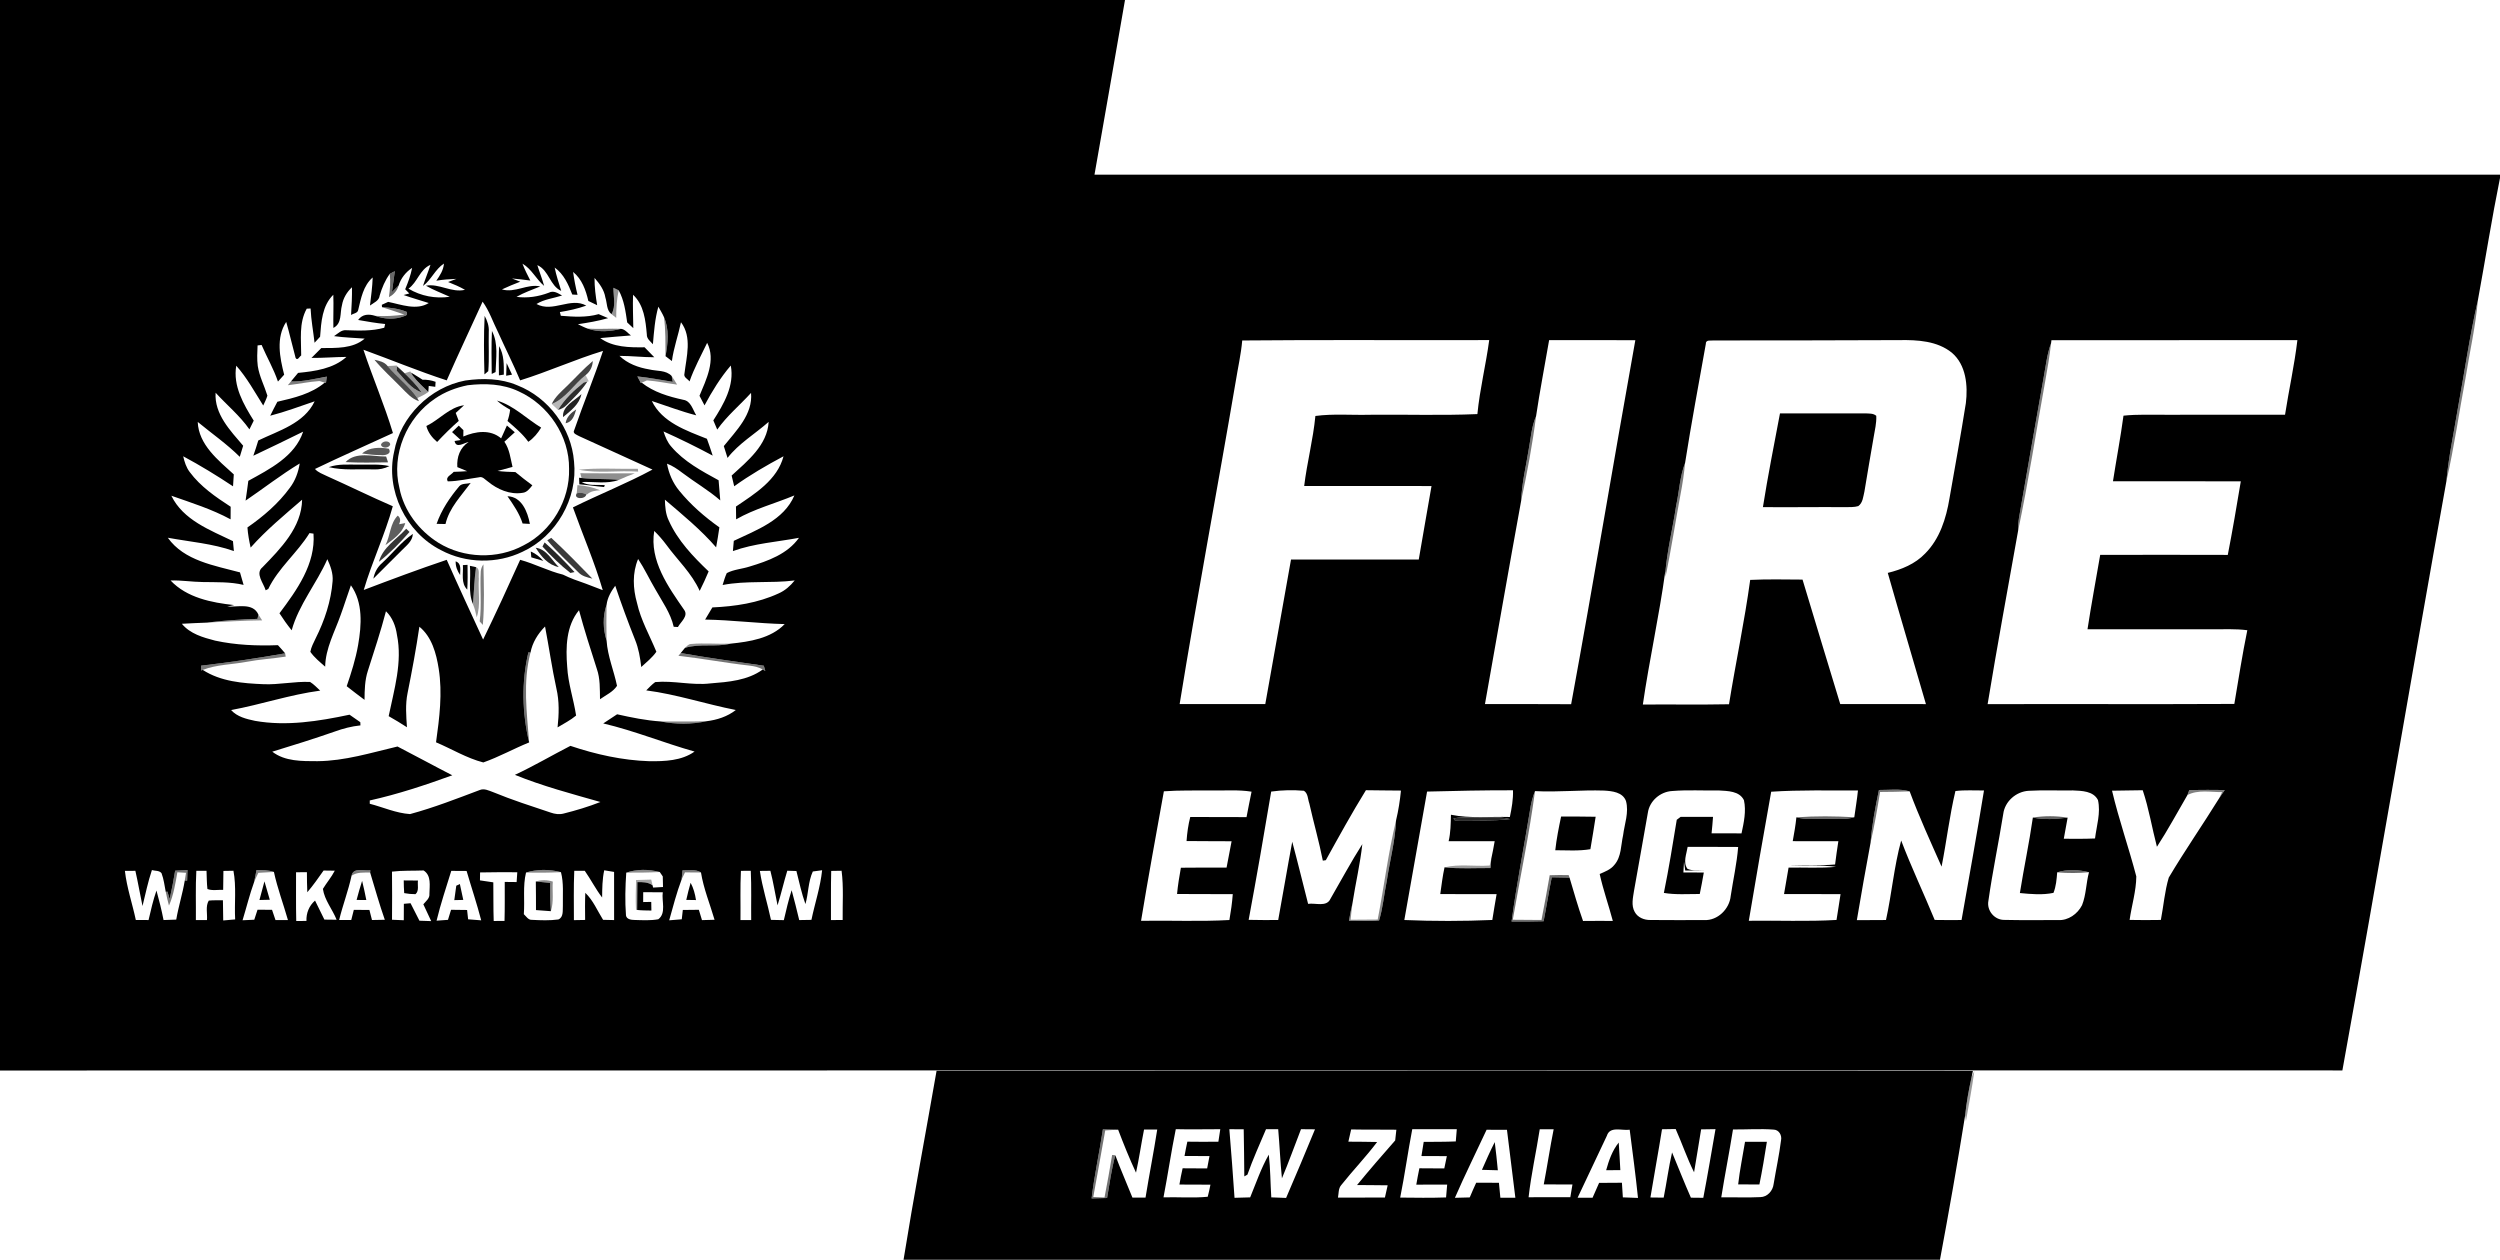
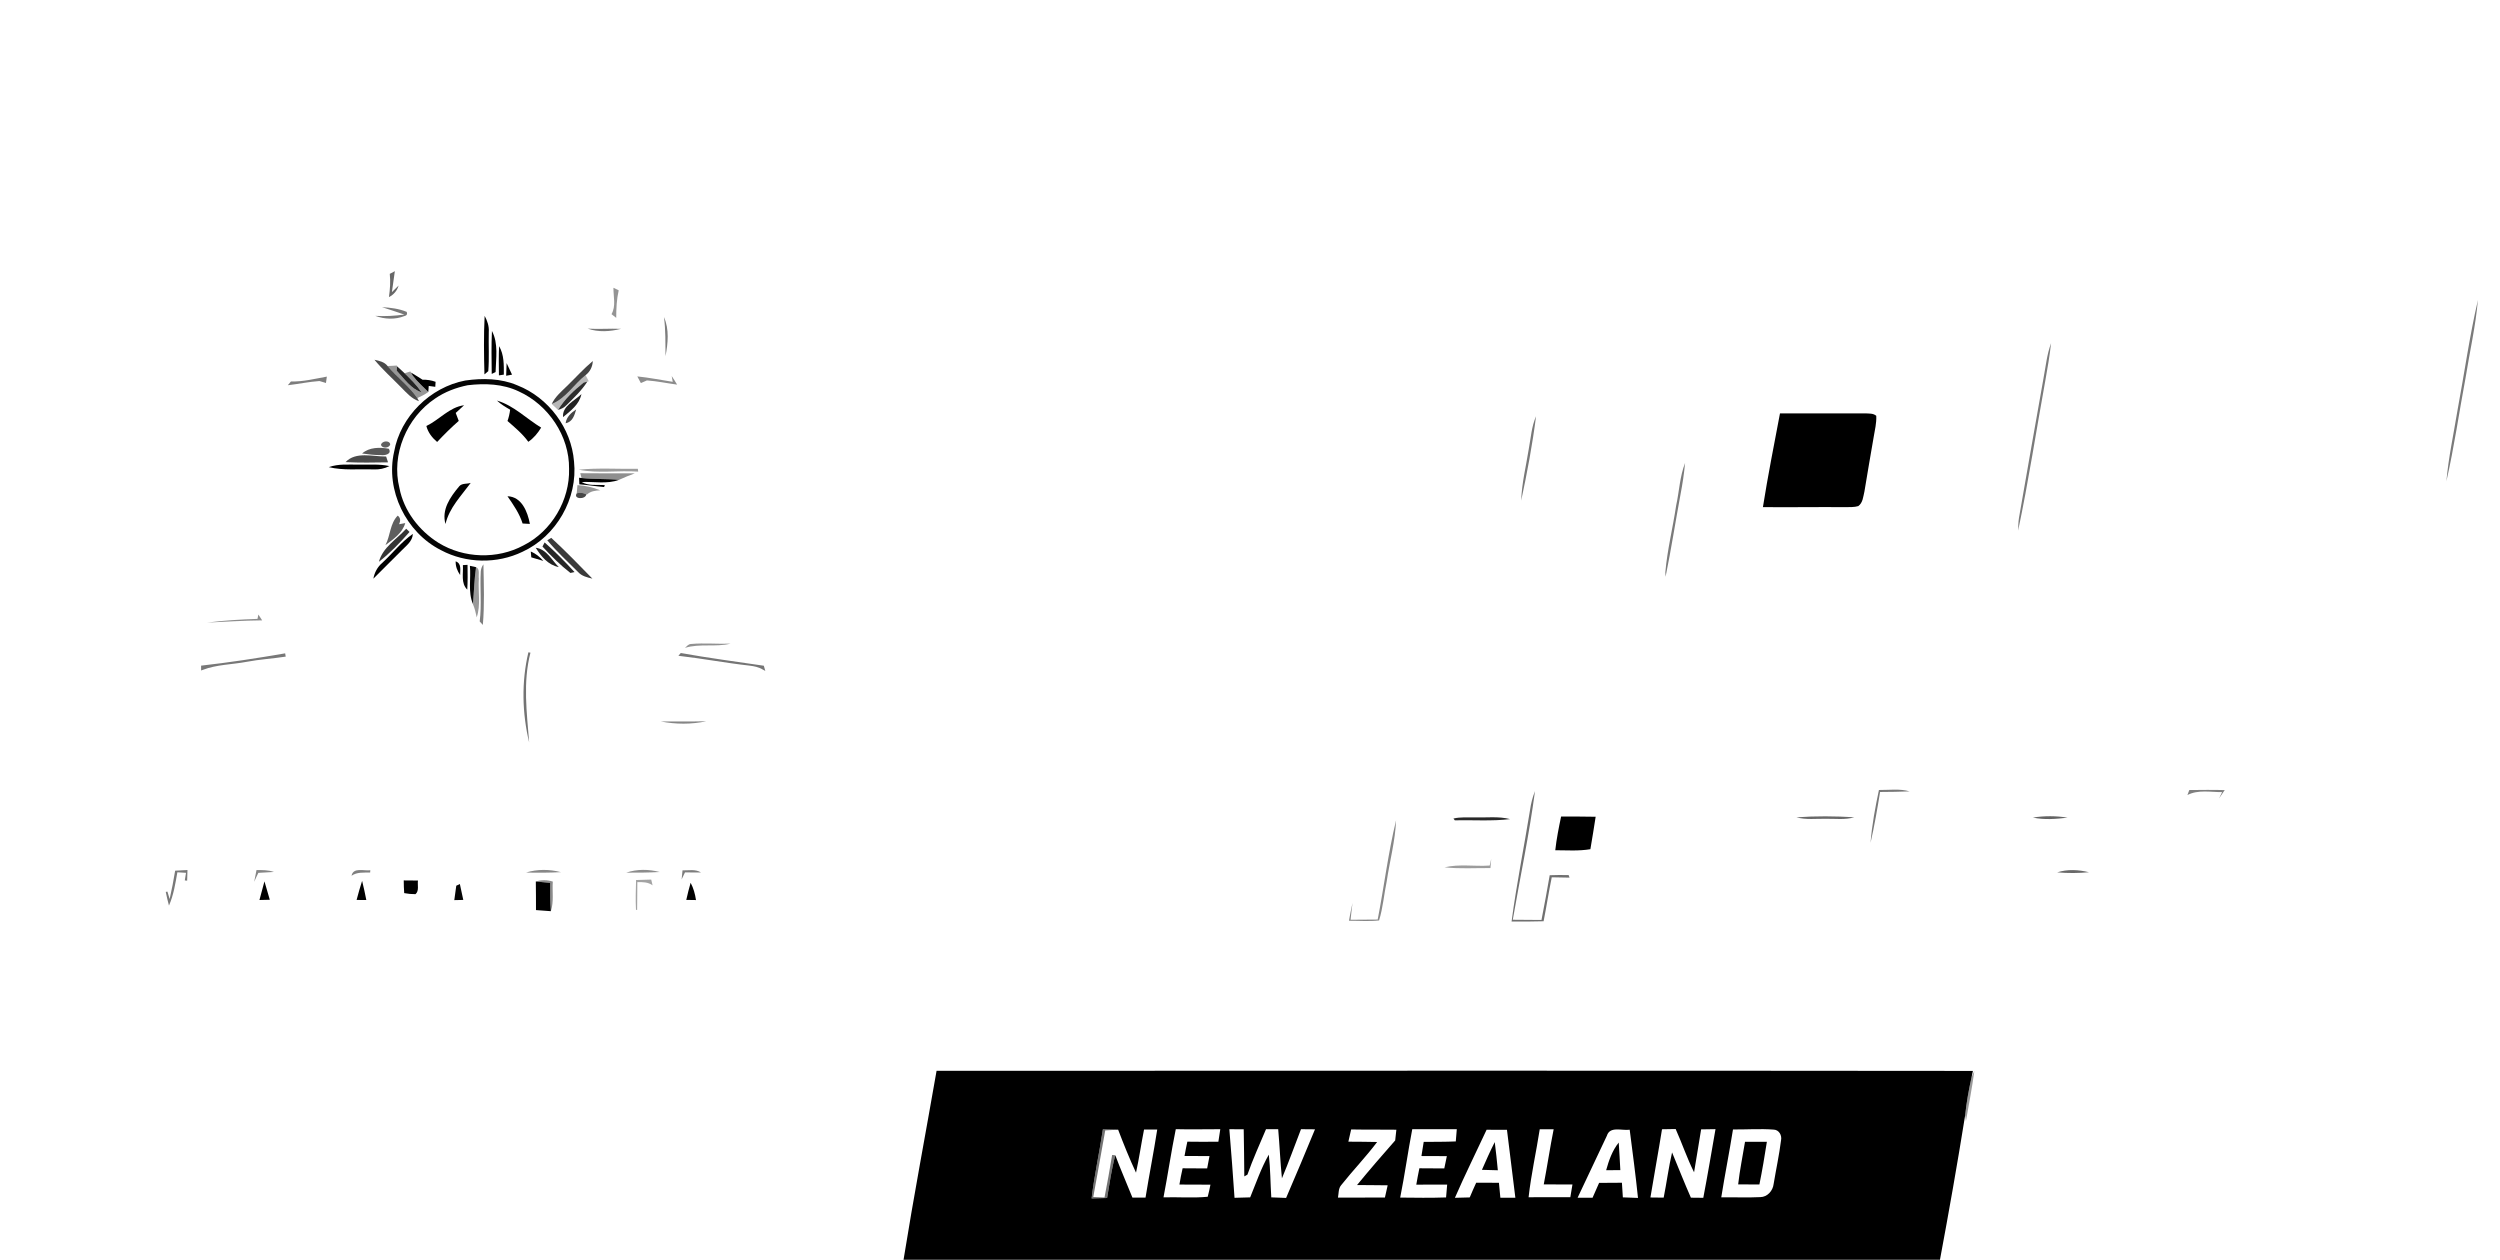
<svg xmlns="http://www.w3.org/2000/svg" width="1024pt" height="516pt" viewBox="0 0 1024 516" version="1.1">
  <g id="#000000ff">
-     <path fill="#000000" opacity="1.00" d=" M 0.00 0.00 L 460.80 0.00 C 456.65 23.85 452.51 47.70 448.30 71.55 C 640.20 71.52 832.10 71.54 1024.00 71.54 L 1024.00 72.90 C 1020.64 89.49 1018.02 106.22 1014.96 122.87 C 1011.49 137.82 1009.39 153.05 1006.58 168.13 C 1005.00 177.79 1002.90 187.37 1002.04 197.13 C 987.60 277.53 973.99 358.07 959.44 438.45 C 639.62 438.36 319.81 438.50 0.00 438.48 L 0.00 0.00 M 214.00 108.00 C 214.90 110.38 216.05 112.65 217.22 114.91 C 214.71 114.58 212.21 114.27 209.69 114.07 C 210.54 114.40 212.24 115.05 213.09 115.38 C 210.57 116.37 208.04 117.37 205.59 118.54 C 210.99 120.12 215.96 116.13 221.30 117.32 C 218.01 118.66 214.64 119.84 211.55 121.59 C 216.05 122.21 220.57 121.49 224.80 119.89 C 226.73 118.85 228.56 120.10 230.22 121.05 C 226.73 122.18 222.90 122.54 219.74 124.52 C 226.41 128.17 233.71 121.57 240.14 125.18 C 236.63 126.43 232.99 127.23 229.33 127.82 C 229.42 128.20 229.61 128.96 229.71 129.34 C 234.87 129.77 240.17 130.11 245.21 128.67 C 246.50 129.20 247.79 129.75 249.08 130.31 C 245.03 131.48 240.87 132.18 236.71 132.80 C 238.03 133.43 239.32 134.11 240.70 134.60 C 245.07 136.16 249.93 135.82 254.36 134.69 C 256.03 134.85 257.13 136.47 258.43 137.40 C 254.23 137.77 250.02 138.03 245.84 138.48 C 251.07 142.29 257.82 142.33 264.02 142.25 C 265.36 143.59 266.69 144.95 268.00 146.33 C 263.24 146.33 258.50 145.77 253.74 145.77 C 257.05 148.95 261.47 150.57 265.93 151.31 C 268.98 152.08 272.80 151.51 275.13 154.03 C 275.23 154.62 275.44 155.80 275.55 156.39 C 270.71 155.64 265.91 154.67 261.04 154.18 C 261.52 155.09 262.01 155.99 262.50 156.90 L 262.85 156.75 C 267.77 160.65 273.86 162.43 279.88 163.76 C 283.01 164.23 283.75 167.82 285.19 170.12 C 279.00 168.54 273.05 166.23 266.99 164.25 C 271.18 172.98 281.15 176.38 289.55 179.72 C 290.39 182.00 291.17 184.30 291.92 186.62 C 285.32 183.09 278.60 179.78 271.77 176.72 C 272.50 178.95 273.38 181.19 274.98 182.96 C 280.18 189.08 287.40 192.91 294.34 196.72 C 294.59 199.46 294.82 202.21 295.02 204.96 C 290.15 200.74 284.55 197.51 279.43 193.63 C 277.50 192.15 275.48 190.77 273.20 189.91 C 273.94 193.94 275.58 197.81 278.20 200.98 C 282.91 206.77 288.58 211.70 294.66 216.00 C 294.28 218.74 293.82 221.46 293.32 224.19 C 287.05 216.96 279.59 210.85 272.34 204.66 C 272.43 207.58 272.62 210.58 273.94 213.25 C 277.58 221.39 283.88 227.96 290.26 234.05 C 289.12 236.75 287.91 239.42 286.59 242.03 C 283.37 234.79 277.45 229.37 272.86 223.05 C 271.38 221.06 269.74 219.19 267.97 217.47 C 265.99 229.64 273.70 240.36 280.25 249.83 C 282.05 252.35 278.81 254.73 277.67 256.83 C 277.24 256.80 276.38 256.75 275.95 256.73 C 274.67 251.10 271.24 246.40 268.47 241.45 C 266.03 237.33 264.02 232.96 261.37 228.96 C 258.95 234.70 259.25 241.09 260.92 246.98 C 262.49 254.04 266.13 260.33 268.85 266.95 C 267.16 269.37 264.82 271.23 262.66 273.21 C 262.21 269.40 261.58 265.58 260.11 262.02 C 257.21 254.73 254.50 247.36 252.00 239.92 C 250.31 242.23 248.82 244.78 248.46 247.68 C 246.81 252.40 246.96 257.67 248.46 262.42 C 248.88 268.79 251.46 274.73 252.73 280.92 C 251.09 283.43 248.15 284.71 245.76 286.41 C 245.68 282.24 245.87 277.96 244.46 273.97 C 241.90 266.00 239.34 258.03 237.16 249.95 C 231.86 256.36 231.69 265.18 232.32 273.07 C 232.67 279.89 234.96 286.38 235.97 293.09 C 233.66 295.03 230.94 296.38 228.38 297.94 C 228.96 292.63 229.13 287.23 227.90 282.00 C 226.06 273.59 224.87 265.06 223.25 256.61 C 220.32 259.56 218.05 263.22 217.28 267.34 L 216.43 267.18 C 213.56 279.25 213.85 292.07 216.74 304.10 C 210.41 306.66 204.41 310.03 197.96 312.30 C 191.18 310.55 185.04 306.78 178.60 304.05 C 179.99 294.08 181.29 283.92 179.69 273.89 C 178.70 267.64 176.89 260.88 171.78 256.70 C 170.44 265.81 168.75 274.86 166.94 283.88 C 165.99 288.49 166.37 293.22 166.69 297.88 C 164.24 296.29 161.74 294.78 159.20 293.34 C 161.44 282.43 164.89 271.23 162.59 260.03 C 162.08 256.44 160.75 252.92 158.09 250.37 C 155.95 258.60 153.25 266.68 150.67 274.78 C 149.42 278.61 149.34 282.67 149.31 286.66 C 146.85 284.83 144.41 282.98 142.01 281.07 C 143.90 275.53 145.69 269.93 146.69 264.16 C 148.10 256.03 148.75 246.82 143.73 239.73 C 142.27 243.76 141.02 247.86 139.54 251.89 C 137.10 258.84 133.33 265.52 133.19 273.07 C 131.05 271.16 128.76 269.36 127.12 266.99 C 127.46 265.03 128.44 263.28 129.27 261.51 C 132.96 254.17 135.61 246.21 136.24 237.99 C 136.48 234.85 135.37 231.84 134.08 229.04 C 129.71 239.01 122.41 247.59 119.47 258.17 C 117.67 255.94 116.00 253.61 114.47 251.20 C 121.56 241.75 129.31 231.00 128.41 218.58 C 128.00 218.52 127.18 218.40 126.77 218.35 C 121.78 226.46 114.03 232.60 109.88 241.24 C 109.62 241.38 109.09 241.65 108.82 241.79 C 107.98 238.86 104.38 234.89 107.53 232.33 C 114.93 224.70 123.56 216.02 123.74 204.68 C 116.49 210.95 109.03 217.10 102.66 224.29 C 102.05 221.56 101.55 218.82 101.35 216.04 C 107.88 211.51 114.04 206.24 118.74 199.78 C 120.94 196.88 122.20 193.41 122.76 189.84 C 115.09 194.47 108.00 200.02 100.59 205.06 C 100.98 202.36 101.38 199.66 101.71 196.95 C 110.44 192.14 120.84 186.94 124.17 176.81 C 117.39 180.14 110.60 183.46 103.76 186.67 C 104.49 184.60 105.16 182.52 105.79 180.42 C 114.15 176.38 124.58 173.45 128.88 164.38 C 122.84 166.41 116.87 168.69 110.68 170.28 C 111.62 168.35 112.61 166.45 113.61 164.56 C 120.42 162.99 127.52 161.32 133.02 156.72 L 133.51 156.88 C 133.63 156.00 133.75 155.13 133.87 154.26 C 129.00 155.14 124.16 156.38 119.17 156.25 C 120.14 155.07 121.12 153.91 122.09 152.74 C 129.03 152.05 136.50 151.05 141.91 146.19 C 137.13 146.22 132.36 146.65 127.58 146.60 C 128.89 145.24 130.23 143.89 131.60 142.57 C 137.62 142.51 144.50 142.91 149.38 138.70 C 145.19 138.37 140.98 138.27 136.82 137.68 C 138.39 136.66 139.84 135.01 141.90 135.26 C 147.09 135.43 152.33 135.66 157.39 134.24 C 157.48 133.85 157.67 133.09 157.76 132.71 C 154.04 132.36 150.36 131.70 146.68 131.06 C 148.47 128.60 151.05 128.56 153.69 129.37 C 157.50 130.79 161.85 130.98 165.65 129.46 C 166.61 129.25 166.93 128.68 166.60 127.75 C 163.39 126.41 159.91 126.01 156.47 125.81 C 156.45 125.56 156.41 125.08 156.39 124.84 C 157.04 124.54 158.34 123.95 158.99 123.65 C 164.33 124.73 170.59 127.26 175.62 124.12 C 172.19 123.01 168.71 122.05 165.32 120.84 L 167.64 120.20 C 167.08 119.62 166.52 119.04 165.96 118.47 C 167.17 115.64 168.21 112.74 168.81 109.72 C 166.19 111.45 164.21 113.95 163.27 116.96 C 162.35 117.86 161.44 118.77 160.52 119.67 C 160.93 116.80 161.34 113.94 161.73 111.07 C 161.03 111.43 160.34 111.80 159.65 112.17 C 157.71 114.84 156.45 117.89 155.52 121.04 C 155.29 123.24 153.06 124.00 151.54 125.15 C 152.00 121.32 152.53 117.50 152.65 113.65 C 148.76 117.05 147.86 122.24 146.71 126.99 C 146.46 128.32 144.74 128.36 143.80 129.03 C 144.03 125.24 144.23 121.45 144.17 117.66 C 142.07 119.62 140.55 122.16 140.07 125.01 C 139.17 128.27 140.18 132.47 136.55 134.32 C 136.45 129.79 136.70 125.26 136.52 120.73 C 131.93 125.26 131.57 131.91 131.11 137.93 C 130.54 138.54 129.41 139.77 128.84 140.39 C 128.32 135.71 127.42 131.07 127.22 126.36 C 126.83 126.38 126.04 126.41 125.64 126.43 C 122.35 132.33 123.40 139.16 123.37 145.59 C 122.69 145.99 121.86 147.96 121.08 146.60 C 119.74 141.70 118.65 136.73 117.23 131.85 C 112.97 138.33 114.60 146.45 116.39 153.47 C 115.54 154.41 114.70 155.35 113.85 156.29 C 112.09 151.08 109.31 146.33 107.15 141.30 C 106.74 141.35 105.91 141.44 105.50 141.49 C 105.39 144.29 105.21 147.11 105.58 149.91 C 106.22 154.15 108.28 157.99 109.53 162.06 C 109.11 163.47 108.42 164.78 107.82 166.11 C 104.32 160.56 101.15 154.71 96.77 149.79 C 95.36 158.03 99.73 165.60 103.93 172.30 C 103.34 173.49 102.75 174.68 102.16 175.86 C 98.24 170.26 92.90 165.89 88.31 160.86 C 87.74 169.63 94.35 176.38 99.60 182.57 C 99.13 184.09 98.66 185.59 98.21 187.11 C 92.91 181.84 86.74 177.57 80.99 172.82 C 81.36 182.17 89.39 188.51 95.76 194.31 C 95.67 195.94 95.56 197.57 95.45 199.20 C 88.83 194.80 82.04 190.65 75.04 186.89 C 75.56 189.17 76.27 191.47 77.72 193.36 C 82.13 199.31 88.34 203.56 94.48 207.56 C 94.47 209.28 94.46 211.00 94.45 212.72 C 86.78 208.56 78.38 205.93 70.18 203.05 C 75.03 213.03 86.05 217.12 95.42 221.65 C 95.54 223.00 95.67 224.35 95.80 225.71 C 87.09 222.64 77.78 221.92 68.74 220.26 C 75.44 229.72 87.86 231.63 98.30 234.45 C 98.79 236.16 99.29 237.87 99.78 239.58 C 94.28 238.26 88.60 238.51 82.99 238.40 C 78.61 238.35 74.26 237.62 69.86 237.76 C 76.50 244.83 86.67 246.85 95.92 247.84 C 94.98 248.04 94.04 248.24 93.11 248.45 C 97.40 248.69 103.61 246.79 105.83 251.71 C 105.74 252.16 105.56 253.05 105.47 253.49 C 98.57 253.73 91.65 254.12 84.80 255.02 C 81.36 255.18 77.92 255.27 74.49 255.50 C 77.84 259.61 83.18 261.12 88.11 262.40 C 96.54 264.23 105.24 264.59 113.84 264.26 C 114.85 265.36 115.85 266.46 116.80 267.61 C 105.38 269.59 93.90 271.36 82.37 272.65 C 82.37 273.14 82.38 274.13 82.38 274.63 C 82.54 274.57 82.87 274.45 83.04 274.39 C 90.41 279.17 99.42 279.90 107.96 280.25 C 114.33 280.52 120.64 279.04 127.01 279.33 C 128.57 280.28 129.81 281.66 131.15 282.88 C 118.79 284.52 106.91 288.58 94.66 290.84 C 97.16 293.62 100.94 294.51 104.45 295.26 C 117.34 297.55 130.51 295.42 143.17 292.74 C 144.64 293.76 146.11 294.79 147.58 295.81 C 147.60 296.14 147.62 296.79 147.64 297.12 C 144.03 297.49 140.52 298.40 137.12 299.64 C 128.65 302.59 120.10 305.28 111.52 307.89 C 116.73 311.92 123.75 311.77 130.01 311.78 C 141.23 311.70 152.03 308.31 162.82 305.77 C 170.32 309.63 177.74 313.71 185.26 317.56 C 174.18 321.58 162.96 325.31 151.45 327.87 C 151.45 328.21 151.45 328.88 151.45 329.22 C 156.93 330.64 162.27 333.08 167.95 333.45 C 177.66 330.83 187.06 327.15 196.46 323.61 C 198.33 322.80 200.24 323.85 202.00 324.47 C 209.71 327.65 217.66 330.20 225.57 332.84 C 227.26 333.43 229.09 333.70 230.86 333.23 C 235.97 331.95 241.03 330.43 245.94 328.50 C 234.16 325.14 222.27 322.01 210.90 317.38 C 218.66 313.76 226.03 309.41 233.64 305.50 C 244.05 309.01 254.94 311.44 265.95 311.79 C 272.27 311.86 279.14 311.64 284.50 307.84 C 271.94 304.30 259.81 299.31 247.09 296.32 C 248.99 295.07 250.87 293.81 252.77 292.57 C 258.65 293.89 264.60 295.11 270.63 295.51 C 276.79 296.71 283.19 296.75 289.34 295.42 C 293.64 294.90 297.95 293.53 301.39 290.82 C 289.10 288.41 277.13 284.39 264.70 282.78 C 265.88 281.60 267.02 280.36 268.38 279.38 C 275.92 278.68 283.46 280.83 291.00 279.92 C 298.34 279.34 306.25 278.72 312.41 274.24 L 313.47 274.81 C 313.32 274.28 313.01 273.21 312.86 272.68 C 301.51 271.02 290.13 269.49 278.83 267.48 C 279.26 266.95 280.13 265.90 280.56 265.37 C 286.62 263.50 293.09 265.15 299.24 263.64 C 307.02 262.84 315.71 261.52 321.41 255.63 C 310.53 255.37 299.71 253.95 288.82 253.78 C 289.81 252.12 290.80 250.46 291.79 248.80 C 301.03 248.39 310.44 246.99 318.90 243.07 C 321.54 241.93 323.72 239.98 325.51 237.75 C 315.70 239.01 305.71 237.72 295.98 239.62 C 296.50 237.97 296.95 236.30 297.69 234.74 C 300.57 233.22 303.98 233.06 307.06 232.05 C 314.54 229.79 322.56 226.94 327.26 220.29 C 318.23 221.98 308.89 222.58 300.20 225.72 C 300.32 224.32 300.44 222.93 300.56 221.53 C 309.80 217.12 321.09 213.09 325.38 202.93 C 317.45 206.24 309.00 208.42 301.52 212.72 C 301.49 210.97 301.47 209.22 301.45 207.48 C 309.23 202.21 318.40 196.60 320.93 186.89 C 313.98 190.60 307.12 194.57 300.73 199.18 C 300.38 197.71 300.03 196.25 299.68 194.79 C 306.19 188.82 314.30 182.34 314.84 172.80 C 309.25 177.75 302.61 181.62 298.00 187.57 C 297.50 185.95 296.98 184.33 296.47 182.72 C 301.54 176.39 308.42 169.76 307.63 160.93 C 303.05 165.97 297.72 170.36 293.78 175.96 C 293.24 174.70 292.71 173.45 292.18 172.19 C 296.43 165.54 300.90 157.94 299.33 149.72 C 295.09 154.67 291.64 160.30 288.57 166.04 C 287.88 164.73 287.19 163.42 286.51 162.11 C 289.28 155.45 293.29 147.48 289.65 140.42 C 287.17 145.65 284.34 150.74 282.43 156.23 C 281.71 155.20 279.89 154.56 280.35 153.03 C 281.17 146.11 283.55 138.10 278.93 131.99 C 277.82 137.32 275.93 142.47 275.21 147.89 C 274.34 147.22 273.47 146.55 272.60 145.89 C 273.59 140.62 274.20 134.91 271.95 129.87 C 271.30 128.39 270.44 127.02 269.66 125.62 C 268.24 130.62 267.88 135.84 267.43 141.00 C 266.39 139.80 264.86 138.76 264.94 136.99 C 264.43 131.24 263.78 124.91 259.30 120.73 C 259.13 125.29 259.35 129.85 259.40 134.41 C 258.78 133.82 257.52 132.66 256.90 132.07 C 256.24 127.57 255.65 122.98 253.42 118.92 C 252.88 118.65 251.80 118.13 251.26 117.87 C 251.22 121.45 252.38 125.39 250.47 128.68 C 248.37 127.08 248.72 124.15 247.96 121.86 C 247.46 118.74 245.56 116.15 243.52 113.84 C 243.49 117.59 243.98 121.31 244.60 125.01 C 243.39 124.43 242.18 123.86 240.98 123.27 C 239.97 118.84 238.37 114.34 234.74 111.38 C 235.17 114.53 235.78 117.66 236.56 120.76 C 236.02 120.73 234.94 120.67 234.40 120.64 C 232.80 116.50 230.93 112.25 227.19 109.59 C 227.83 112.84 228.92 115.98 229.88 119.16 C 225.19 117.03 224.91 110.73 220.09 108.60 C 220.96 111.45 222.10 114.22 222.88 117.10 C 219.58 114.37 217.79 110.19 214.00 108.00 M 167.31 118.23 C 172.37 121.28 178.39 122.42 184.22 121.56 C 180.96 120.05 177.56 118.84 174.45 117.02 C 179.91 116.01 184.89 120.01 190.46 118.71 C 188.25 117.43 185.90 116.45 183.54 115.51 C 184.67 115.07 185.81 114.64 186.96 114.22 C 184.19 114.33 181.43 114.51 178.71 114.98 C 180.20 112.86 181.65 110.60 181.84 107.95 C 178.22 110.31 176.68 114.60 173.25 117.13 C 174.19 114.22 175.39 111.39 176.32 108.47 C 171.90 110.38 171.00 115.65 167.31 118.23 M 197.68 123.56 C 192.78 134.30 187.74 144.99 182.98 155.80 C 171.45 152.05 160.25 147.39 148.86 143.25 C 152.66 154.71 157.47 165.83 160.95 177.38 C 150.31 182.30 139.56 187.00 129.01 192.09 C 130.30 193.56 132.23 194.17 133.94 195.02 C 142.96 199.05 151.82 203.43 160.89 207.36 C 157.66 219.03 152.40 230.04 148.99 241.65 C 160.26 237.37 171.56 233.13 182.98 229.30 C 187.82 240.24 192.86 251.09 197.88 261.96 C 203.12 251.16 208.14 240.24 213.06 229.30 C 219.03 230.94 224.60 233.91 230.60 235.37 C 233.59 236.86 236.74 237.97 239.89 239.05 C 242.23 239.93 244.56 240.83 246.89 241.73 C 243.53 230.20 238.70 219.14 234.67 207.83 C 245.45 202.48 256.68 198.06 267.26 192.34 C 257.29 187.75 247.30 183.20 237.29 178.68 C 236.40 178.13 234.35 177.62 235.21 176.15 C 238.96 165.28 243.36 154.64 247.00 143.73 C 235.51 147.23 224.53 152.24 213.05 155.80 C 210.22 149.10 206.96 142.61 203.97 135.99 C 201.89 131.84 200.43 127.34 197.68 123.56 M 508.82 139.46 C 508.32 145.15 507.03 150.73 506.13 156.36 C 498.63 200.39 490.31 244.30 483.18 288.39 C 494.87 288.40 506.56 288.40 518.26 288.39 C 521.79 268.66 525.26 248.91 528.80 229.18 C 546.24 229.22 563.68 229.20 581.12 229.19 C 582.82 219.15 584.62 209.12 586.35 199.08 C 568.96 199.06 551.57 199.05 534.19 199.07 C 535.36 189.45 537.86 180.03 538.78 170.38 C 546.13 169.40 553.57 170.09 560.96 169.89 C 575.68 169.72 590.43 170.25 605.14 169.61 C 606.12 159.42 608.63 149.45 609.98 139.30 C 576.26 139.43 542.53 139.12 508.82 139.46 M 634.52 139.33 C 632.74 149.71 630.72 160.07 629.17 170.49 C 627.28 174.78 627.03 179.50 626.16 184.04 C 625.05 191.03 623.31 197.94 623.08 205.04 C 618.02 232.80 613.17 260.61 608.24 288.39 C 620.01 288.42 631.77 288.34 643.54 288.44 C 652.66 238.81 660.92 189.02 669.83 139.35 C 658.06 139.28 646.29 139.32 634.52 139.33 M 698.70 140.90 C 695.81 157.13 692.77 173.34 690.21 189.62 C 688.03 195.21 687.82 201.29 686.54 207.11 C 685.19 216.23 682.91 225.23 682.12 234.42 L 682.10 234.03 C 679.60 252.31 675.55 270.33 672.91 288.58 C 684.67 288.48 696.43 288.70 708.20 288.46 C 710.93 271.46 714.55 254.59 716.88 237.53 C 724.02 237.18 731.17 237.37 738.32 237.40 C 743.49 254.38 748.53 271.41 753.76 288.38 C 765.46 288.42 777.16 288.38 788.86 288.40 C 783.67 270.48 778.34 252.60 773.23 234.66 C 778.85 233.28 784.47 231.00 788.54 226.72 C 794.53 220.72 797.16 212.30 798.51 204.12 C 800.78 191.12 803.16 178.14 805.22 165.11 C 806.08 157.96 805.34 149.48 799.50 144.49 C 793.52 139.62 785.40 139.19 778.02 139.31 C 752.69 139.39 727.35 139.48 702.02 139.45 C 700.86 139.64 698.60 138.96 698.70 140.90 M 840.27 139.35 C 840.23 139.65 840.16 140.26 840.12 140.56 C 838.39 145.20 837.93 150.15 837.01 154.98 C 833.60 174.00 830.32 193.03 826.98 212.06 C 826.70 213.80 826.66 215.56 826.63 217.32 C 822.41 241.01 818.03 264.68 814.13 288.42 C 847.81 288.32 881.49 288.50 915.18 288.33 C 916.89 278.26 918.44 268.15 920.50 258.14 C 915.67 257.51 910.81 257.78 905.97 257.76 C 888.99 257.74 872.02 257.76 855.04 257.75 C 856.60 247.56 858.49 237.43 860.24 227.28 C 877.66 227.25 895.08 227.23 912.50 227.29 C 914.45 217.28 916.16 207.22 917.83 197.16 C 900.38 197.09 882.92 197.15 865.47 197.13 C 866.86 188.17 868.57 179.25 869.78 170.26 C 875.49 169.65 881.25 169.94 886.98 169.89 C 903.30 169.88 919.63 169.91 935.95 169.88 C 937.53 159.68 939.80 149.58 941.01 139.33 C 907.43 139.25 873.85 139.42 840.27 139.35 M 769.61 323.58 C 768.10 330.72 766.74 337.92 766.18 345.21 C 764.21 355.75 762.34 366.32 760.56 376.90 C 764.54 376.86 768.52 376.86 772.50 376.84 C 774.87 366.04 775.80 354.93 778.72 344.27 C 782.90 355.28 787.98 365.92 792.45 376.81 C 796.11 376.88 799.78 376.87 803.45 376.84 C 806.58 359.17 809.77 341.50 812.64 323.78 C 808.73 323.82 804.81 323.52 800.94 324.01 C 798.51 334.21 797.31 344.68 795.27 354.97 C 790.76 344.77 786.08 334.61 782.20 324.15 C 778.10 322.96 773.80 323.62 769.61 323.58 M 896.73 323.60 C 896.54 324.11 896.16 325.14 895.97 325.65 C 891.84 332.73 887.96 339.97 883.48 346.84 C 881.46 339.14 880.20 331.23 877.66 323.68 C 873.47 323.79 869.28 323.76 865.09 323.87 C 867.88 335.71 871.96 347.21 875.03 358.98 C 874.99 364.98 873.12 370.86 872.29 376.80 C 876.55 376.88 880.82 376.89 885.09 376.81 C 886.20 371.04 886.65 365.09 888.33 359.46 C 894.84 348.46 902.18 337.93 908.91 327.06 C 909.68 325.91 910.45 324.76 911.25 323.62 C 906.41 323.48 901.57 323.56 896.73 323.60 M 476.72 324.12 C 473.56 341.79 470.28 359.45 467.38 377.16 C 479.44 376.96 491.52 377.53 503.56 376.84 C 504.17 373.32 504.69 369.80 504.94 366.24 C 497.33 366.18 489.72 366.27 482.12 366.18 C 482.45 362.56 483.06 358.99 483.69 355.42 C 489.92 355.33 496.16 355.37 502.40 355.38 C 503.11 351.78 503.75 348.18 504.46 344.58 C 498.30 344.50 492.15 344.60 486.01 344.49 C 486.24 341.17 486.70 337.86 487.53 334.63 C 495.21 334.73 502.90 334.62 510.58 334.69 C 511.28 331.22 511.88 327.73 512.64 324.27 C 507.12 323.38 501.51 323.90 495.95 323.77 C 489.54 323.84 483.12 323.65 476.72 324.12 M 520.68 324.23 C 517.75 341.77 514.70 359.29 511.45 376.77 C 515.48 376.87 519.51 376.86 523.55 376.84 C 525.52 366.16 527.29 355.45 529.30 344.78 C 531.58 353.23 533.62 361.74 535.80 370.22 C 538.79 369.75 543.39 371.66 544.96 368.14 C 549.30 360.68 553.36 353.03 558.01 345.76 C 557.12 353.86 555.24 361.81 553.99 369.85 C 553.43 372.26 552.96 374.70 552.53 377.14 C 556.64 377.12 560.77 377.47 564.87 377.01 C 566.48 371.80 566.89 366.32 568.00 360.99 C 569.23 352.65 571.50 344.45 571.83 335.99 C 572.79 331.99 573.43 327.91 573.83 323.82 C 569.04 323.73 564.26 323.79 559.48 323.67 C 553.70 333.04 548.38 342.70 543.06 352.33 C 542.75 352.38 542.14 352.47 541.83 352.52 C 540.28 344.64 538.05 336.93 536.30 329.10 C 535.66 327.36 535.81 324.99 534.09 323.90 C 529.63 323.52 525.11 323.60 520.68 324.23 M 584.53 324.23 C 581.43 341.76 578.30 359.30 575.21 376.84 C 587.20 377.35 599.26 377.34 611.25 376.82 C 611.79 373.28 612.42 369.76 613.01 366.23 C 605.32 366.21 597.62 366.23 589.93 366.22 C 590.46 362.55 590.88 358.87 591.68 355.26 C 597.92 355.93 604.22 355.52 610.49 355.56 C 610.59 354.30 610.70 353.05 610.81 351.81 C 611.37 349.41 611.77 346.97 612.22 344.55 C 605.93 344.54 599.64 344.55 593.36 344.55 C 594.20 340.99 594.22 337.35 594.31 333.72 C 602.26 335.32 610.40 334.41 618.44 334.64 C 619.19 331.04 619.85 327.39 619.72 323.70 C 607.98 323.67 596.26 323.93 584.53 324.23 M 626.69 331.85 C 624.23 347.06 621.17 362.18 619.14 377.46 C 623.51 377.50 627.88 377.48 632.26 377.35 C 633.44 371.36 634.37 365.32 635.60 359.34 C 638.02 359.37 640.45 359.41 642.88 359.48 C 644.66 365.42 646.33 371.39 648.41 377.23 C 652.47 377.18 656.54 377.19 660.61 377.21 C 658.91 370.78 656.66 364.49 655.23 357.99 C 657.39 357.03 659.76 356.18 661.26 354.24 C 664.17 350.90 663.89 346.19 664.82 342.11 C 665.40 337.49 667.28 332.74 666.00 328.10 C 664.67 324.45 660.33 324.02 657.03 323.82 C 647.59 323.50 638.18 324.54 628.74 324.04 C 627.72 326.54 627.07 329.17 626.69 331.85 M 674.95 332.96 C 673.03 343.59 671.24 354.26 669.29 364.89 C 668.86 367.71 668.08 370.85 669.57 373.51 C 670.80 375.82 673.48 376.89 676.01 376.83 C 683.34 376.92 690.68 376.86 698.02 376.86 C 703.52 377.15 708.39 372.35 708.90 366.99 C 709.91 360.30 711.41 353.68 711.95 346.92 C 705.05 346.84 698.15 346.92 691.26 346.87 C 690.82 349.78 689.27 353.20 691.16 355.85 C 693.29 356.85 695.73 356.36 698.02 356.53 C 695.43 356.62 692.84 356.57 690.27 356.56 C 690.11 355.35 689.95 354.16 689.77 352.98 C 689.65 354.43 689.58 355.90 689.51 357.37 C 692.30 357.36 695.09 357.36 697.88 357.38 C 697.38 360.32 696.82 363.25 696.22 366.18 C 691.31 366.17 686.38 366.55 681.52 365.74 C 683.55 355.80 685.16 345.79 686.80 335.78 C 687.20 335.48 688.00 334.88 688.40 334.58 C 692.82 334.60 697.23 334.58 701.65 334.60 C 701.50 336.84 701.29 339.09 701.06 341.33 C 705.14 341.33 709.23 341.33 713.33 341.35 C 714.27 336.92 715.31 332.27 714.32 327.76 C 712.46 323.94 707.62 324.00 704.00 323.77 C 697.63 323.88 691.25 323.48 684.91 324.00 C 680.03 324.28 675.63 328.06 674.95 332.96 M 725.48 324.29 C 722.35 341.90 719.24 359.51 716.31 377.15 C 728.28 376.97 740.28 377.52 752.24 376.81 C 752.75 373.28 753.40 369.77 753.89 366.23 C 746.17 366.20 738.45 366.23 730.74 366.21 C 731.34 362.59 731.96 358.98 732.60 355.37 C 739.09 355.24 745.59 355.69 752.07 355.05 C 745.73 354.21 739.33 354.73 732.97 354.56 C 739.19 354.31 745.43 354.63 751.65 354.09 C 752.00 350.90 752.54 347.74 752.99 344.56 C 746.75 344.53 740.52 344.55 734.30 344.54 C 734.89 341.30 735.47 338.06 735.80 334.78 C 739.78 335.87 743.92 335.30 747.99 335.38 C 751.83 335.31 755.78 335.89 759.52 334.75 C 760.02 331.09 760.65 327.45 761.02 323.77 C 749.17 323.84 737.31 323.50 725.48 324.29 M 820.53 333.40 C 818.63 345.27 816.13 357.06 814.45 368.97 C 813.68 372.95 816.96 376.88 821.01 376.79 C 828.33 376.97 835.66 376.84 842.99 376.86 C 847.13 377.11 850.97 374.37 852.80 370.77 C 854.52 366.47 854.44 361.71 855.65 357.27 C 851.42 356.22 846.80 355.96 842.62 357.32 C 842.40 360.16 842.17 363.05 841.10 365.72 C 836.57 366.66 831.90 366.23 827.34 365.79 C 828.98 355.46 831.18 345.22 832.66 334.87 C 837.34 335.88 842.18 335.47 846.90 334.91 C 846.41 337.80 845.89 340.68 845.33 343.55 C 849.59 343.59 853.85 343.62 858.12 343.44 C 858.76 338.24 860.51 332.95 859.33 327.71 C 857.45 323.98 852.70 323.92 849.09 323.76 C 843.04 323.86 836.98 323.57 830.95 323.91 C 825.82 324.20 821.17 328.24 820.53 333.40 M 595.33 335.27 C 595.47 335.45 595.75 335.82 595.89 336.00 C 603.43 335.84 611.03 336.41 618.54 335.51 C 613.77 334.27 608.83 334.97 603.97 334.80 C 601.09 334.86 598.13 334.59 595.33 335.27 M 51.16 356.71 C 51.93 363.56 54.21 370.10 55.63 376.82 C 57.37 376.83 59.11 376.84 60.85 376.85 C 61.80 372.79 62.71 368.71 64.09 364.77 C 65.19 368.76 66.20 372.78 66.99 376.85 C 68.72 376.80 70.46 376.75 72.19 376.67 C 73.10 371.27 74.80 366.03 75.69 360.63 L 76.66 360.72 C 76.70 359.26 76.75 357.80 76.79 356.36 C 75.11 356.44 73.43 356.53 71.74 356.63 C 71.10 360.52 70.37 364.40 69.49 368.24 C 69.26 367.48 68.81 365.97 68.58 365.21 L 67.89 365.31 C 67.39 362.74 67.09 360.11 66.16 357.66 C 65.24 356.47 63.51 356.78 62.22 356.38 C 60.61 361.20 59.58 366.18 58.37 371.11 C 57.36 366.31 56.54 361.47 55.45 356.69 C 54.02 356.70 52.59 356.70 51.16 356.71 M 91.51 356.73 C 91.45 359.32 91.43 361.91 91.41 364.50 C 89.29 364.38 86.96 364.92 84.96 364.14 C 84.68 361.66 84.70 359.16 84.59 356.68 C 83.54 356.68 81.46 356.67 80.42 356.67 C 80.05 363.39 80.30 370.13 80.23 376.86 C 81.74 376.85 83.26 376.85 84.77 376.86 C 85.01 374.24 84.10 371.22 85.51 368.88 C 87.43 368.69 89.38 368.77 91.31 368.76 C 91.36 371.51 91.38 374.26 91.43 377.02 C 93.06 376.87 94.69 376.74 96.32 376.59 C 95.96 369.95 96.87 363.23 95.62 356.66 C 94.25 356.68 92.88 356.70 91.51 356.73 M 105.06 356.38 C 104.73 357.98 104.41 359.57 104.12 361.18 C 102.25 366.34 100.96 371.69 99.35 376.94 C 100.95 376.86 102.55 376.80 104.15 376.72 C 104.58 375.35 105.02 373.98 105.48 372.63 C 107.46 372.64 109.44 372.65 111.42 372.65 C 111.90 374.04 112.37 375.44 112.84 376.85 C 114.54 376.84 116.24 376.85 117.94 376.85 C 116.07 370.27 113.64 363.85 112.20 357.16 C 109.91 356.32 107.46 356.38 105.06 356.38 M 143.99 358.71 C 142.67 364.85 140.40 370.73 138.91 376.83 C 140.57 376.83 142.22 376.84 143.87 376.84 C 144.22 375.45 144.57 374.07 144.92 372.69 C 147.05 372.68 149.18 372.69 151.31 372.70 C 151.66 374.08 152.01 375.46 152.36 376.84 C 154.11 376.81 155.86 376.78 157.62 376.74 C 155.38 370.37 153.57 363.85 151.61 357.39 C 151.63 357.15 151.67 356.68 151.69 356.45 C 149.10 356.82 144.70 355.11 143.99 358.71 M 184.84 356.71 C 182.76 363.49 180.48 370.21 178.82 377.11 C 180.37 376.98 181.93 376.87 183.49 376.77 C 183.91 375.39 184.33 374.02 184.75 372.65 C 186.94 372.67 189.13 372.69 191.32 372.73 C 191.46 374.00 191.60 375.27 191.74 376.55 C 193.52 376.72 195.31 376.84 197.10 376.97 C 195.34 370.16 193.08 363.49 191.12 356.75 C 189.02 356.73 186.93 356.72 184.84 356.71 M 215.46 357.39 C 214.10 362.99 214.99 368.77 214.56 374.45 C 215.55 375.35 216.35 376.88 217.92 376.77 C 221.51 376.96 225.16 377.10 228.73 376.61 C 230.91 375.63 230.42 372.91 230.55 370.99 C 230.46 366.41 230.95 361.73 229.77 357.24 C 225.12 356.01 220.07 355.96 215.46 357.39 M 235.22 356.69 C 234.91 363.42 235.09 370.16 235.07 376.89 C 236.60 376.86 238.13 376.84 239.67 376.81 C 239.63 373.11 239.58 369.40 239.74 365.70 C 242.97 368.79 244.68 373.03 247.02 376.76 C 248.52 376.79 250.03 376.83 251.54 376.86 C 251.50 370.29 251.52 363.71 251.53 357.14 C 250.18 356.91 248.83 356.69 247.49 356.47 C 246.69 360.13 246.67 363.89 246.63 367.62 C 243.98 364.15 242.01 360.24 239.52 356.68 C 238.08 356.68 236.65 356.68 235.22 356.69 M 256.51 357.44 C 256.12 363.26 255.96 369.13 256.40 374.95 C 256.64 376.58 258.60 376.80 259.92 376.82 C 263.15 376.91 266.44 377.11 269.64 376.53 C 273.00 374.02 270.95 369.06 271.47 365.48 C 268.80 365.46 266.13 365.45 263.46 365.44 C 263.46 366.45 263.45 368.47 263.44 369.48 C 264.27 369.46 265.93 369.43 266.75 369.42 C 266.77 370.59 266.79 371.77 266.81 372.96 C 264.86 372.92 262.90 372.93 260.97 372.72 C 261.03 368.92 261.06 365.12 261.06 361.32 C 263.22 361.29 265.47 361.27 267.30 362.64 L 267.51 363.55 C 268.53 363.49 270.55 363.38 271.57 363.32 C 271.54 361.87 271.50 360.42 271.47 358.98 C 271.16 358.53 270.55 357.63 270.24 357.18 C 265.77 356.01 260.91 355.92 256.51 357.44 M 279.56 356.50 C 279.43 357.73 279.30 358.97 279.19 360.21 C 277.14 365.67 275.68 371.34 274.10 376.96 C 275.82 376.83 277.53 376.70 279.25 376.54 C 279.39 375.26 279.53 373.99 279.68 372.72 C 281.87 372.69 284.06 372.67 286.25 372.65 C 286.68 374.06 287.10 375.46 287.53 376.88 C 289.24 376.84 290.96 376.79 292.68 376.74 C 290.80 370.29 288.19 364.01 287.12 357.36 C 284.87 355.90 282.08 356.56 279.56 356.50 M 311.24 356.73 C 312.26 363.52 314.37 370.07 315.79 376.78 C 317.54 376.82 319.30 376.86 321.06 376.89 C 322.02 372.78 322.97 368.66 324.26 364.63 C 325.39 368.68 326.36 372.78 327.36 376.86 C 329.02 376.83 330.69 376.81 332.36 376.78 C 333.77 369.99 336.03 363.37 336.74 356.45 C 335.79 356.58 333.88 356.84 332.93 356.96 C 331.00 361.12 331.17 365.93 329.90 370.31 C 328.33 365.89 327.35 361.31 326.21 356.77 C 324.96 356.73 323.71 356.69 322.47 356.65 C 321.03 361.35 319.96 366.15 318.48 370.83 C 317.49 366.11 316.76 361.34 315.55 356.68 C 314.11 356.69 312.67 356.71 311.24 356.73 M 340.46 356.73 C 340.28 363.43 340.41 370.14 340.36 376.85 C 341.95 376.84 343.55 376.84 345.15 376.84 C 345.07 370.11 345.59 363.35 344.71 356.66 C 343.29 356.68 341.87 356.70 340.46 356.73 M 121.26 357.27 C 121.29 363.92 121.18 370.58 121.34 377.24 C 122.73 377.23 124.12 377.22 125.52 377.22 C 125.40 373.98 126.60 371.01 129.04 368.87 C 130.32 371.46 131.61 374.06 132.87 376.67 C 134.53 376.69 136.21 376.71 137.88 376.73 C 136.18 372.46 132.92 368.69 132.26 364.09 C 133.80 361.55 135.77 359.28 137.13 356.63 C 135.99 356.61 133.69 356.58 132.54 356.57 C 130.40 359.59 128.29 362.65 125.87 365.47 C 125.75 362.73 125.72 359.99 125.71 357.26 C 124.22 357.26 122.74 357.26 121.26 357.27 M 160.56 357.02 C 160.63 363.59 160.62 370.16 160.57 376.73 C 162.18 376.79 163.78 376.85 165.39 376.93 C 165.41 374.68 165.42 372.44 165.42 370.20 C 166.11 370.14 167.48 370.02 168.16 369.96 C 169.37 372.35 170.57 374.74 171.80 377.12 C 173.40 377.17 175.01 377.23 176.62 377.29 C 175.55 374.99 174.47 372.70 173.40 370.40 C 174.45 369.10 176.10 367.97 175.89 366.08 C 175.94 362.78 176.77 358.63 173.51 356.54 C 169.19 356.72 164.86 356.50 160.56 357.02 M 196.64 357.35 C 196.62 358.43 196.60 359.51 196.59 360.60 C 198.41 360.86 200.23 361.14 202.06 361.41 C 202.14 366.68 202.03 371.96 202.22 377.23 C 203.69 377.22 205.17 377.22 206.65 377.22 C 206.80 371.89 206.73 366.56 206.74 361.24 C 208.36 361.24 209.99 361.26 211.61 361.29 C 211.70 359.94 211.79 358.60 211.88 357.27 C 206.80 357.26 201.72 357.22 196.64 357.35 M 303.30 376.86 C 304.76 376.85 306.22 376.85 307.69 376.85 C 307.61 370.12 307.84 363.39 307.52 356.67 C 306.51 356.68 304.49 356.69 303.48 356.70 C 303.14 363.41 303.38 370.14 303.30 376.86 Z" />
    <path fill="#000000" opacity="1.00" d=" M 198.51 129.38 C 199.62 131.41 200.38 133.65 200.20 136.00 C 200.06 141.34 200.43 146.70 200.00 152.02 C 199.61 152.35 198.83 153.02 198.43 153.35 C 198.22 145.37 198.10 137.36 198.51 129.38 Z" />
    <path fill="#000000" opacity="1.00" d=" M 201.50 135.56 C 204.22 140.72 203.13 146.81 202.99 152.40 C 202.59 152.59 201.80 152.97 201.41 153.16 C 201.34 147.29 201.23 141.42 201.50 135.56 Z" />
    <path fill="#000000" opacity="1.00" d=" M 207.51 148.73 C 208.27 150.29 209.00 151.87 209.73 153.45 C 209.13 153.57 207.93 153.79 207.33 153.91 C 207.38 152.18 207.44 150.45 207.51 148.73 Z" />
    <path fill="#000000" opacity="1.00" d=" M 169.00 153.77 C 168.83 153.48 168.51 152.90 168.35 152.61 C 169.95 153.53 171.51 154.53 173.07 155.53 C 174.89 155.48 176.70 155.76 178.42 156.39 C 178.39 156.90 178.33 157.93 178.29 158.44 C 177.40 158.32 176.50 158.20 175.61 158.08 C 175.57 158.70 175.48 159.93 175.43 160.55 C 173.21 158.37 170.87 156.28 169.00 153.77 Z" />
    <path fill="#000000" opacity="1.00" d=" M 203.55 164.07 C 210.47 166.12 215.61 171.49 221.66 175.15 C 220.28 177.41 218.60 179.47 216.40 180.96 C 214.03 177.67 210.90 175.09 207.87 172.44 C 208.41 170.94 208.76 169.39 208.95 167.81 C 207.05 166.71 205.14 165.59 203.55 164.07 Z" />
    <path fill="#000000" opacity="1.00" d=" M 174.64 174.49 C 179.95 171.95 184.06 166.77 190.09 165.99 C 188.97 167.06 187.82 168.11 186.66 169.14 C 187.08 170.22 187.49 171.31 187.90 172.40 C 184.79 175.12 181.87 178.03 179.05 181.03 C 177.00 179.29 175.31 177.14 174.64 174.49 Z" />
    <path fill="#000000" opacity="1.00" d=" M 729.08 169.32 C 740.73 169.35 752.39 169.32 764.04 169.32 C 765.54 169.42 767.29 169.23 768.52 170.32 C 768.67 173.29 767.92 176.20 767.44 179.11 C 766.13 186.52 764.91 193.95 763.66 201.37 C 763.15 203.44 763.04 205.95 761.15 207.30 C 759.49 207.80 757.73 207.68 756.04 207.73 C 744.72 207.63 733.40 207.83 722.09 207.72 C 724.12 194.87 726.67 182.10 729.08 169.32 Z" />
-     <path fill="#000000" opacity="1.00" d=" M 185.16 176.98 C 186.07 176.09 186.99 175.21 187.91 174.33 C 188.39 174.80 189.33 175.74 189.81 176.21 C 189.80 176.86 189.78 178.15 189.77 178.80 C 194.73 176.67 200.82 175.74 205.26 179.56 C 206.11 177.83 206.81 176.03 207.63 174.28 C 208.71 175.20 209.78 176.13 210.86 177.05 C 209.45 178.36 208.00 179.63 206.59 180.93 C 208.72 183.98 209.08 187.73 209.93 191.25 C 207.88 191.78 205.83 192.32 203.79 192.90 C 206.21 193.22 208.66 193.29 211.10 193.36 C 213.35 195.25 215.69 197.03 218.05 198.78 C 216.99 200.09 215.89 201.68 214.05 201.86 C 208.88 202.72 203.72 200.44 199.80 197.21 C 198.68 196.47 197.68 195.01 196.15 195.51 C 191.91 196.09 187.72 197.12 183.42 197.17 C 182.30 195.31 184.95 194.46 185.83 193.27 C 187.67 193.21 189.51 193.14 191.35 193.00 C 190.00 192.44 188.66 191.89 187.32 191.33 C 187.04 187.26 188.40 183.29 191.97 181.05 C 190.10 181.32 186.83 183.92 186.20 180.63 L 188.70 180.22 C 187.54 179.11 186.34 178.06 185.16 176.98 Z" />
    <path fill="#000000" opacity="1.00" d=" M 134.67 191.34 C 138.62 189.91 142.87 190.34 146.99 190.31 C 151.17 190.36 155.40 190.00 159.51 190.91 C 157.49 191.93 155.27 192.40 153.02 192.26 C 146.90 192.06 140.69 192.78 134.67 191.34 Z" />
    <path fill="#000000" opacity="1.00" d=" M 237.19 195.68 L 238.19 195.80 C 243.29 196.36 248.43 196.06 253.54 196.55 C 248.64 198.37 243.34 197.21 238.26 197.43 C 241.05 199.12 244.57 198.46 247.71 198.69 C 247.65 198.89 247.52 199.29 247.45 199.49 C 244.06 199.20 240.70 198.64 237.30 198.38 C 237.25 197.48 237.21 196.58 237.19 195.68 Z" />
-     <path fill="#000000" opacity="1.00" d=" M 188.15 199.13 C 189.29 197.85 191.33 198.30 192.81 197.79 C 188.90 203.12 184.03 207.98 182.47 214.64 C 181.26 214.62 180.04 214.59 178.83 214.57 C 180.83 208.84 184.25 203.74 188.15 199.13 Z" />
+     <path fill="#000000" opacity="1.00" d=" M 188.15 199.13 C 189.29 197.85 191.33 198.30 192.81 197.79 C 188.90 203.12 184.03 207.98 182.47 214.64 C 180.83 208.84 184.25 203.74 188.15 199.13 Z" />
    <path fill="#000000" opacity="1.00" d=" M 207.86 203.26 C 213.74 203.43 216.12 209.71 217.04 214.59 C 216.04 214.53 215.05 214.48 214.06 214.43 C 212.76 210.31 210.29 206.77 207.86 203.26 Z" />
    <path fill="#000000" opacity="1.00" d=" M 156.52 230.60 C 160.77 226.69 164.34 222.01 169.10 218.68 C 168.98 221.75 166.37 223.52 164.45 225.53 C 160.56 229.31 156.82 233.24 152.93 237.03 C 153.39 234.53 154.58 232.26 156.52 230.60 Z" />
    <path fill="#000000" opacity="1.00" d=" M 186.64 229.92 C 189.16 230.85 188.44 233.48 188.47 235.52 C 187.30 233.87 186.57 231.97 186.64 229.92 Z" />
    <path fill="#000000" opacity="1.00" d=" M 639.43 334.44 C 644.15 334.47 648.86 334.43 653.58 334.54 C 652.93 338.98 652.15 343.40 651.42 347.83 C 646.66 348.63 641.83 348.28 637.04 348.26 C 637.55 343.61 638.47 339.02 639.43 334.44 Z" />
    <path fill="#000000" opacity="1.00" d=" M 165.37 360.62 C 167.31 360.63 169.25 360.65 171.20 360.67 C 170.92 362.51 171.78 364.84 170.19 366.25 C 168.63 366.26 167.09 366.12 165.56 365.82 C 165.40 364.09 165.41 362.35 165.37 360.62 Z" />
    <path fill="#000000" opacity="1.00" d=" M 219.47 361.06 C 221.43 361.27 223.39 361.45 225.36 361.64 C 225.33 365.50 225.31 369.37 225.63 373.22 C 223.60 373.04 221.57 372.90 219.54 372.77 C 219.53 368.87 219.54 364.96 219.47 361.06 Z" />
    <path fill="#000000" opacity="1.00" d=" M 383.62 438.61 C 525.11 438.57 666.61 438.49 808.10 438.65 C 807.97 439.27 807.70 440.53 807.57 441.15 C 806.42 446.33 805.46 451.57 804.92 456.85 C 801.76 476.61 798.28 496.33 794.61 516.00 L 370.09 516.00 C 374.24 490.15 379.13 464.41 383.62 438.61 M 451.74 462.58 C 450.34 472.04 448.22 481.38 447.12 490.88 C 449.23 490.82 451.34 490.76 453.46 490.70 C 454.48 484.85 455.25 478.94 456.83 473.20 C 459.00 479.04 461.54 484.74 463.84 490.53 C 465.62 490.54 467.41 490.54 469.21 490.53 C 470.71 481.22 472.56 471.97 474.00 462.65 C 472.19 462.64 470.39 462.65 468.60 462.66 C 467.43 468.53 466.60 474.47 465.31 480.32 C 462.62 474.56 460.25 468.65 457.99 462.72 C 455.90 462.66 453.82 462.61 451.74 462.58 M 481.60 462.51 C 479.72 471.78 478.36 481.14 476.57 490.43 C 482.60 490.26 488.66 490.78 494.68 490.19 C 495.14 488.56 495.46 486.89 495.80 485.24 C 491.56 485.19 487.32 485.21 483.09 485.19 C 483.46 482.95 483.89 480.73 484.40 478.53 C 487.75 478.57 491.10 478.58 494.45 478.59 C 494.77 476.90 495.08 475.21 495.41 473.53 C 492.00 473.52 488.58 473.52 485.18 473.49 C 485.53 471.53 485.91 469.57 486.34 467.63 C 490.57 467.70 494.81 467.70 499.05 467.64 C 499.30 465.93 499.56 464.22 499.83 462.52 C 493.75 462.51 487.67 462.67 481.60 462.51 M 518.56 462.52 C 515.95 468.70 513.17 474.81 510.94 481.14 C 510.62 481.32 509.98 481.67 509.67 481.85 C 509.64 475.42 509.52 468.99 509.42 462.56 C 507.45 462.54 505.49 462.53 503.54 462.52 C 504.36 471.88 504.98 481.25 505.66 490.62 C 507.79 490.57 509.93 490.52 512.07 490.44 C 514.48 484.56 516.55 478.48 519.70 472.94 C 520.38 478.74 520.33 484.60 520.72 490.44 C 522.74 490.53 524.76 490.60 526.79 490.67 C 530.84 481.35 534.73 471.96 538.62 462.57 C 536.70 462.54 534.80 462.53 532.89 462.52 C 530.28 469.22 527.88 476.01 525.08 482.64 C 524.40 475.95 524.14 469.23 523.55 462.53 C 521.88 462.52 520.22 462.52 518.56 462.52 M 578.46 462.52 C 576.67 471.83 575.39 481.23 573.52 490.53 C 579.78 490.60 586.05 490.69 592.31 490.47 C 592.45 488.71 592.60 486.96 592.76 485.21 C 588.54 485.20 584.32 485.20 580.11 485.23 C 580.49 482.98 580.92 480.75 581.38 478.53 C 584.78 478.57 588.18 478.57 591.58 478.59 C 591.93 476.91 592.28 475.22 592.63 473.55 C 589.16 473.51 585.69 473.51 582.22 473.51 C 582.53 471.57 582.83 469.64 583.15 467.72 C 587.53 467.68 591.91 467.72 596.29 467.53 C 596.42 465.86 596.55 464.19 596.70 462.53 C 590.62 462.53 584.54 462.54 578.46 462.52 M 680.76 462.54 C 679.28 471.87 677.53 481.16 676.01 490.49 C 677.81 490.51 679.62 490.52 681.44 490.55 C 682.67 484.39 683.47 478.15 684.88 472.03 C 687.44 478.21 689.89 484.44 692.59 490.57 C 694.27 490.58 695.97 490.59 697.67 490.62 C 699.46 481.27 701.04 471.88 702.67 462.50 C 700.69 462.52 698.73 462.55 696.78 462.59 C 695.87 468.45 694.83 474.30 693.89 480.16 C 691.00 474.42 688.98 468.30 686.35 462.45 C 684.48 462.47 682.62 462.50 680.76 462.54 M 709.83 462.63 C 708.36 471.91 706.51 481.14 705.03 490.42 C 710.35 490.35 715.69 490.61 721.01 490.34 C 723.93 490.31 726.17 487.74 726.48 484.96 C 727.47 478.98 728.77 473.04 729.52 467.04 C 729.94 465.04 728.69 462.77 726.52 462.69 C 720.96 462.26 715.39 462.68 709.83 462.63 M 552.29 467.63 C 556.22 467.68 560.15 467.65 564.08 467.76 C 559.47 473.88 554.14 479.40 549.38 485.40 C 548.14 486.81 548.37 488.80 548.03 490.54 C 554.44 490.53 560.85 490.55 567.26 490.51 C 567.61 488.83 567.99 487.16 568.39 485.50 C 564.21 485.42 560.03 485.45 555.85 485.39 C 560.93 479.19 566.18 473.14 571.47 467.12 C 571.62 465.65 571.79 464.19 571.95 462.73 C 565.78 462.63 559.60 462.75 553.43 462.62 C 553.03 464.29 552.66 465.96 552.29 467.63 M 595.93 490.62 C 597.95 490.58 599.98 490.53 602.01 490.46 C 602.85 488.43 603.74 486.43 604.65 484.44 C 607.75 484.45 610.85 484.45 613.96 484.47 C 614.15 486.50 614.35 488.55 614.55 490.59 C 616.59 490.58 618.63 490.58 620.69 490.58 C 619.56 481.30 618.40 472.03 617.25 462.76 C 614.46 462.74 611.68 462.74 608.91 462.75 C 604.59 472.04 600.02 481.23 595.93 490.62 M 626.11 490.39 C 631.81 490.37 637.51 490.38 643.21 490.36 C 643.49 488.62 643.78 486.88 644.08 485.15 C 640.15 485.15 636.23 485.15 632.32 485.14 C 633.77 477.62 634.87 470.04 636.38 462.54 C 634.47 462.53 632.57 462.53 630.68 462.54 C 629.24 471.83 627.15 481.03 626.11 490.39 M 658.17 465.22 C 654.20 473.69 650.18 482.13 646.19 490.58 C 648.22 490.58 650.27 490.58 652.32 490.58 C 653.22 488.56 654.11 486.54 654.99 484.51 C 658.10 484.45 661.22 484.44 664.34 484.45 C 664.46 486.44 664.59 488.43 664.72 490.44 C 666.78 490.53 668.85 490.60 670.92 490.67 C 669.96 481.34 668.72 472.04 667.52 462.73 C 664.39 463.21 659.42 461.13 658.17 465.22 Z" />
    <path fill="#000000" opacity="1.00" d=" M 607.00 479.16 C 608.67 475.34 610.36 471.52 612.25 467.80 C 612.75 471.63 613.14 475.48 613.51 479.34 C 611.33 479.28 609.17 479.23 607.00 479.16 Z" />
    <path fill="#000000" opacity="1.00" d=" M 657.88 479.32 C 658.98 475.31 660.39 471.28 663.03 467.99 C 663.33 471.75 663.44 475.51 663.69 479.28 C 661.75 479.29 659.81 479.30 657.88 479.32 Z" />
    <path fill="#000000" opacity="1.00" d=" M 714.76 467.69 C 717.74 467.68 720.72 467.67 723.71 467.69 C 722.80 473.53 721.83 479.37 720.65 485.17 C 717.74 485.15 714.85 485.14 711.95 485.12 C 712.60 479.26 713.82 473.50 714.76 467.69 Z" />
  </g>
  <g id="#00000096">
    <path fill="#000000" opacity="0.59" d=" M 159.65 112.17 C 160.34 111.80 161.03 111.43 161.73 111.07 C 161.34 113.94 160.93 116.80 160.52 119.67 C 161.44 118.77 162.35 117.86 163.27 116.96 C 162.67 119.08 161.25 120.70 159.31 121.70 C 159.75 118.54 160.00 115.35 159.65 112.17 Z" />
    <path fill="#000000" opacity="0.59" d=" M 735.80 334.78 C 743.69 334.20 751.63 334.27 759.52 334.75 C 755.78 335.89 751.83 335.31 747.99 335.38 C 743.92 335.30 739.78 335.87 735.80 334.78 Z" />
    <path fill="#000000" opacity="0.59" d=" M 842.62 357.32 C 846.80 355.96 851.42 356.22 855.65 357.27 C 851.31 357.67 846.95 357.70 842.62 357.32 Z" />
  </g>
  <g id="#0000006c">
    <path fill="#000000" opacity="0.42" d=" M 251.26 117.87 C 251.80 118.13 252.88 118.65 253.42 118.92 C 252.58 122.62 252.40 126.41 252.41 130.20 C 251.75 129.70 251.10 129.20 250.47 128.68 C 252.38 125.39 251.22 121.45 251.26 117.87 Z" />
  </g>
  <g id="#00000084">
    <path fill="#000000" opacity="0.52" d=" M 1006.58 168.13 C 1009.39 153.05 1011.49 137.82 1014.96 122.87 C 1014.01 133.68 1011.56 144.28 1009.86 154.98 C 1007.23 169.02 1005.23 183.20 1002.04 197.13 C 1002.90 187.37 1005.00 177.79 1006.58 168.13 Z" />
    <path fill="#000000" opacity="0.52" d=" M 686.54 207.11 C 687.82 201.29 688.03 195.21 690.21 189.62 C 689.81 193.95 689.16 198.25 688.34 202.52 C 686.25 213.76 684.52 225.06 682.22 236.26 C 682.19 235.80 682.14 234.88 682.12 234.42 C 682.91 225.23 685.19 216.23 686.54 207.11 Z" />
  </g>
  <g id="#00000087">
    <path fill="#000000" opacity="0.53" d=" M 156.47 125.81 C 159.91 126.01 163.39 126.41 166.60 127.75 C 166.93 128.68 166.61 129.25 165.65 129.46 C 161.85 130.98 157.50 130.79 153.69 129.37 C 157.68 129.64 161.68 129.37 165.63 128.85 C 162.60 127.76 159.52 126.83 156.47 125.81 Z" />
    <path fill="#000000" opacity="0.53" d=" M 240.70 134.60 C 245.25 134.91 249.81 134.49 254.36 134.69 C 249.93 135.82 245.07 136.16 240.70 134.60 Z" />
    <path fill="#000000" opacity="0.53" d=" M 769.61 323.58 C 773.80 323.62 778.10 322.96 782.20 324.15 C 778.16 324.35 774.12 324.35 770.08 324.40 C 768.95 331.37 767.76 338.32 766.18 345.21 C 766.74 337.92 768.10 330.72 769.61 323.58 Z" />
    <path fill="#000000" opacity="0.53" d=" M 71.74 356.63 C 73.43 356.53 75.11 356.44 76.79 356.36 C 76.75 357.80 76.70 359.26 76.66 360.72 L 75.69 360.63 C 75.81 359.85 76.06 358.29 76.19 357.50 C 75.30 357.45 73.53 357.35 72.65 357.29 C 71.84 361.91 71.11 366.60 69.21 370.93 C 68.72 369.07 68.25 367.20 67.89 365.31 L 68.58 365.21 C 68.81 365.97 69.26 367.48 69.49 368.24 C 70.37 364.40 71.10 360.52 71.74 356.63 Z" />
  </g>
  <g id="#00000081">
    <path fill="#000000" opacity="0.51" d=" M 271.95 129.87 C 274.20 134.91 273.59 140.62 272.60 145.89 C 272.53 140.55 272.68 135.18 271.95 129.87 Z" />
    <path fill="#000000" opacity="0.51" d=" M 279.56 356.50 C 282.08 356.56 284.87 355.90 287.12 357.36 C 284.94 357.39 282.76 357.36 280.58 357.32 C 280.10 358.27 279.64 359.23 279.19 360.21 C 279.30 358.97 279.43 357.73 279.56 356.50 Z" />
  </g>
  <g id="#00000085">
    <path fill="#000000" opacity="0.52" d=" M 837.01 154.98 C 837.93 150.15 838.39 145.20 840.12 140.56 C 839.55 145.73 838.67 150.86 837.75 155.98 C 834.03 176.42 830.92 196.99 826.63 217.32 C 826.66 215.56 826.70 213.80 826.98 212.06 C 830.32 193.03 833.60 174.00 837.01 154.98 Z" />
  </g>
  <g id="#000000fa">
    <path fill="#000000" opacity="0.98" d=" M 204.43 141.77 C 206.50 145.33 206.38 149.48 206.37 153.45 C 205.87 153.53 204.86 153.68 204.36 153.76 C 204.30 149.76 204.24 145.76 204.43 141.77 Z" />
    <path fill="#000000" opacity="0.98" d=" M 190.56 155.86 C 197.68 154.83 205.22 154.96 211.93 157.84 C 224.65 162.83 234.04 175.37 235.12 189.02 C 236.74 204.18 227.85 219.67 214.01 226.01 C 203.61 231.04 190.84 230.81 180.64 225.35 C 166.28 218.10 157.82 200.79 161.43 185.04 C 164.02 170.60 176.20 158.61 190.56 155.86 M 191.58 157.79 C 186.84 158.75 182.22 160.49 178.23 163.24 C 166.58 171.02 160.17 186.22 163.61 199.92 C 165.42 209.25 171.62 217.33 179.59 222.33 C 189.95 228.73 203.70 229.18 214.43 223.39 C 225.93 217.61 233.45 204.86 233.09 192.02 C 233.26 178.61 224.61 165.82 212.49 160.32 C 205.99 157.21 198.61 156.95 191.58 157.79 Z" />
    <path fill="#000000" opacity="0.98" d=" M 217.40 225.89 C 219.42 226.74 221.12 228.11 222.56 229.75 C 220.91 229.29 219.26 228.80 217.62 228.29 C 217.57 227.69 217.46 226.49 217.40 225.89 Z" />
    <path fill="#000000" opacity="0.98" d=" M 189.60 231.47 L 191.50 231.36 C 191.55 234.74 191.60 238.13 191.39 241.51 C 188.68 238.85 189.84 234.85 189.60 231.47 Z" />
    <path fill="#000000" opacity="0.98" d=" M 192.47 231.76 C 193.10 231.90 194.36 232.18 194.99 232.32 C 194.26 237.32 194.16 242.39 193.73 247.42 C 191.61 242.47 192.98 236.96 192.47 231.76 Z" />
    <path fill="#000000" opacity="0.98" d=" M 186.89 362.79 C 187.26 362.62 187.99 362.27 188.36 362.09 C 188.82 364.26 189.31 366.43 189.76 368.61 C 188.53 368.63 187.31 368.66 186.08 368.69 C 186.35 366.72 186.63 364.76 186.89 362.79 Z" />
  </g>
  <g id="#000000b6">
    <path fill="#000000" opacity="0.71" d=" M 153.37 147.36 C 155.33 147.79 157.46 148.22 158.75 149.93 C 162.61 154.49 167.53 158.11 170.94 163.05 L 171.61 164.33 C 168.56 163.33 166.48 160.83 164.29 158.65 C 160.64 154.90 156.71 151.41 153.37 147.36 Z" />
    <path fill="#000000" opacity="0.71" d=" M 141.53 189.28 C 145.78 184.83 152.71 187.04 158.16 186.99 C 158.36 187.59 158.75 188.78 158.94 189.38 C 153.14 189.47 147.33 189.59 141.53 189.28 Z" />
  </g>
  <g id="#000000bc">
    <path fill="#000000" opacity="0.74" d=" M 232.20 158.15 C 235.74 154.73 239.03 151.04 242.81 147.88 C 242.72 150.18 241.70 152.25 239.87 153.65 C 235.08 157.40 231.81 163.17 225.99 165.47 C 227.37 162.51 229.92 160.39 232.20 158.15 Z" />
  </g>
  <g id="#00000068">
    <path fill="#000000" opacity="0.41" d=" M 158.75 149.93 C 160.03 149.86 161.31 149.79 162.59 149.73 L 162.58 150.00 C 162.57 150.47 162.54 151.41 162.52 151.88 C 165.59 155.10 168.27 159.26 172.68 160.70 C 170.72 157.79 168.21 155.33 165.71 152.89 C 166.50 152.64 167.30 152.40 168.10 152.15 L 168.35 152.61 C 168.51 152.90 168.83 153.48 169.00 153.77 C 170.87 156.28 173.21 158.37 175.43 160.55 C 174.05 161.59 172.50 162.33 170.94 163.05 C 167.53 158.11 162.61 154.49 158.75 149.93 Z" />
  </g>
  <g id="#000000dc">
    <path fill="#000000" opacity="0.86" d=" M 162.52 151.88 C 162.54 151.41 162.57 150.47 162.58 150.00 C 163.63 150.94 164.70 151.89 165.71 152.89 C 168.21 155.33 170.72 157.79 172.68 160.70 C 168.27 159.26 165.59 155.10 162.52 151.88 Z" />
  </g>
  <g id="#00000082">
    <path fill="#000000" opacity="0.51" d=" M 119.17 156.25 C 124.16 156.38 129.00 155.14 133.87 154.26 C 133.75 155.13 133.63 156.00 133.51 156.88 L 133.02 156.72 C 132.48 156.56 131.40 156.23 130.86 156.07 C 126.50 156.37 122.22 157.30 117.89 157.79 C 118.32 157.27 118.74 156.76 119.17 156.25 Z" />
  </g>
  <g id="#00000047">
    <path fill="#000000" opacity="0.28" d=" M 225.99 165.47 C 231.81 163.17 235.08 157.40 239.87 153.65 C 240.30 154.49 240.73 155.33 241.16 156.17 L 240.57 156.32 C 240.20 156.42 239.46 156.61 239.08 156.71 C 235.08 159.90 231.25 163.48 228.59 167.91 C 227.74 167.08 226.87 166.27 225.99 165.47 Z" />
  </g>
  <g id="#00000074">
    <path fill="#000000" opacity="0.45" d=" M 261.04 154.18 C 265.91 154.67 270.71 155.64 275.55 156.39 C 275.44 155.80 275.23 154.62 275.13 154.03 C 275.91 155.16 276.62 156.35 277.34 157.54 C 273.21 156.99 269.13 156.11 264.98 155.82 C 264.45 156.05 263.39 156.52 262.85 156.75 L 262.50 156.90 C 262.01 155.99 261.52 155.09 261.04 154.18 Z" />
    <path fill="#000000" opacity="0.45" d=" M 105.47 253.49 C 105.56 253.05 105.74 252.16 105.83 251.71 C 106.21 252.31 106.99 253.51 107.38 254.10 C 99.85 254.18 92.33 254.66 84.80 255.02 C 91.65 254.12 98.57 253.73 105.47 253.49 Z" />
  </g>
  <g id="#000000d1">
    <path fill="#000000" opacity="0.82" d=" M 239.08 156.71 C 239.46 156.61 240.20 156.42 240.57 156.32 C 238.24 159.96 235.09 162.95 232.01 165.96 C 231.10 166.95 229.87 167.55 228.59 167.91 C 231.25 163.48 235.08 159.90 239.08 156.71 Z" />
  </g>
  <g id="#000000dd">
    <path fill="#000000" opacity="0.87" d=" M 230.63 170.85 C 230.15 166.35 235.44 164.13 238.16 161.42 C 237.30 165.65 233.74 168.27 230.63 170.85 Z" />
  </g>
  <g id="#000000bb">
    <path fill="#000000" opacity="0.73" d=" M 231.68 173.37 C 232.02 170.78 233.94 169.06 236.01 167.69 C 235.31 170.10 234.51 172.84 231.68 173.37 Z" />
  </g>
  <g id="#00000086">
    <path fill="#000000" opacity="0.53" d=" M 626.16 184.04 C 627.03 179.50 627.28 174.78 629.17 170.49 C 627.70 182.09 625.53 193.61 623.08 205.04 C 623.31 197.94 625.05 191.03 626.16 184.04 Z" />
    <path fill="#000000" opacity="0.53" d=" M 116.80 267.61 C 116.86 267.94 116.97 268.61 117.03 268.95 C 111.72 269.78 106.33 270.07 101.05 271.08 C 95.05 272.22 88.79 272.17 83.04 274.39 C 82.87 274.45 82.54 274.57 82.38 274.63 C 82.38 274.13 82.37 273.14 82.37 272.65 C 93.90 271.36 105.38 269.59 116.80 267.61 Z" />
  </g>
  <g id="#0000009d">
    <path fill="#000000" opacity="0.62" d=" M 156.06 182.19 C 156.39 180.57 159.47 180.21 159.84 181.96 C 159.56 183.61 156.44 183.86 156.06 182.19 Z" />
  </g>
  <g id="#000000a6">
    <path fill="#000000" opacity="0.65" d=" M 148.31 185.75 C 151.27 183.13 155.57 183.15 159.25 183.81 C 160.68 186.03 157.54 186.64 156.06 186.41 C 153.46 186.43 150.87 186.13 148.31 185.75 Z" />
  </g>
  <g id="#00000063">
    <path fill="#000000" opacity="0.39" d=" M 237.02 192.39 C 245.07 191.57 253.18 192.15 261.26 192.03 C 261.29 192.32 261.37 192.89 261.40 193.18 C 253.30 192.61 245.01 194.02 237.02 192.39 Z" />
    <path fill="#000000" opacity="0.39" d=" M 610.18 354.52 C 610.34 353.84 610.65 352.49 610.81 351.81 C 610.70 353.05 610.59 354.30 610.49 355.56 C 604.22 355.52 597.92 355.93 591.68 355.26 C 597.73 353.80 604.02 354.97 610.18 354.52 Z" />
  </g>
  <g id="#00000070">
    <path fill="#000000" opacity="0.44" d=" M 237.68 193.83 C 245.13 193.91 252.58 193.87 260.03 193.87 C 257.84 194.71 255.65 195.55 253.54 196.55 C 248.43 196.06 243.29 196.36 238.19 195.80 L 237.68 193.83 Z" />
  </g>
  <g id="#0000006a">
    <path fill="#000000" opacity="0.42" d=" M 236.23 202.06 C 236.31 201.22 236.46 199.54 236.53 198.70 C 239.72 198.92 242.89 199.60 245.85 200.83 C 243.86 200.92 241.86 201.18 240.38 202.59 L 240.16 202.50 C 238.96 201.85 237.54 201.65 236.23 202.06 Z" />
  </g>
  <g id="#000000b8">
    <path fill="#000000" opacity="0.72" d=" M 236.23 202.06 C 237.54 201.65 238.96 201.85 240.16 202.50 C 239.82 204.69 234.66 204.52 236.23 202.06 Z" />
  </g>
  <g id="#000000a1">
    <path fill="#000000" opacity="0.63" d=" M 157.89 223.27 C 159.92 219.41 159.72 214.38 162.91 211.20 C 164.17 212.16 164.05 213.44 163.48 214.72 C 164.11 214.60 165.36 214.37 165.99 214.26 C 164.83 218.37 161.11 220.86 157.89 223.27 Z" />
  </g>
  <g id="#000000ca">
    <path fill="#000000" opacity="0.79" d=" M 166.39 216.57 C 166.73 216.90 167.40 217.56 167.74 217.89 C 163.88 222.26 159.80 226.51 155.20 230.11 C 156.76 224.19 162.48 220.88 166.39 216.57 Z" />
  </g>
  <g id="#000000c5">
    <path fill="#000000" opacity="0.77" d=" M 224.17 221.30 L 225.79 220.30 C 231.62 225.65 237.11 231.37 242.65 237.01 C 240.55 236.51 238.31 236.00 236.80 234.32 C 232.54 230.03 228.03 225.97 224.17 221.30 Z" />
  </g>
  <g id="#000000d9">
    <path fill="#000000" opacity="0.85" d=" M 223.07 222.18 C 227.40 225.97 231.44 230.09 235.34 234.32 L 233.64 234.68 C 229.48 231.47 225.77 227.72 222.20 223.88 L 223.07 222.18 Z" />
  </g>
  <g id="#000000df">
    <path fill="#000000" opacity="0.87" d=" M 219.43 224.36 C 223.82 224.89 226.02 229.46 228.88 232.28 C 224.52 231.44 221.64 227.90 219.43 224.36 Z" />
  </g>
  <g id="#00000067">
    <path fill="#000000" opacity="0.40" d=" M 194.99 232.32 C 196.71 232.98 195.88 235.54 196.13 236.99 C 195.76 242.26 197.00 247.78 195.26 252.87 C 194.89 251.02 194.47 249.24 193.73 247.52 L 193.73 247.42 C 194.16 242.39 194.26 237.32 194.99 232.32 Z" />
    <path fill="#000000" opacity="0.40" d=" M 807.57 441.15 C 807.92 440.30 808.30 439.47 808.70 438.64 C 807.79 445.53 806.44 452.35 805.25 459.19 C 805.17 458.61 805.00 457.44 804.92 456.85 C 805.46 451.57 806.42 446.33 807.57 441.15 Z" />
  </g>
  <g id="#00000083">
    <path fill="#000000" opacity="0.51" d=" M 196.93 233.97 C 197.03 232.94 197.39 232.00 198.01 231.16 C 198.18 239.42 198.49 247.72 197.77 255.97 C 197.34 255.49 196.91 255.01 196.48 254.54 C 197.36 247.73 196.52 240.82 196.93 233.97 Z" />
  </g>
  <g id="#00000077">
-     <path fill="#000000" opacity="0.47" d=" M 248.46 262.42 C 246.96 257.67 246.81 252.40 248.46 247.68 C 248.34 252.59 248.37 257.50 248.46 262.42 Z" />
-   </g>
+     </g>
  <g id="#0000006d">
    <path fill="#000000" opacity="0.43" d=" M 280.56 265.37 C 281.31 264.71 282.00 263.77 283.11 263.77 C 288.47 263.29 293.86 263.84 299.24 263.64 C 293.09 265.15 286.62 263.50 280.56 265.37 Z" />
  </g>
  <g id="#0000008c">
    <path fill="#000000" opacity="0.55" d=" M 216.43 267.18 L 217.28 267.34 C 214.13 279.43 215.79 291.87 216.74 304.10 C 213.85 292.07 213.56 279.25 216.43 267.18 Z" />
  </g>
  <g id="#00000089">
    <path fill="#000000" opacity="0.54" d=" M 277.87 268.61 C 278.11 268.33 278.59 267.76 278.83 267.48 C 290.13 269.49 301.51 271.02 312.86 272.68 C 313.01 273.21 313.32 274.28 313.47 274.81 L 312.41 274.24 C 310.78 273.23 308.87 272.87 307.00 272.64 C 297.25 271.56 287.61 269.71 277.87 268.61 Z" />
  </g>
  <g id="#0000007a">
    <path fill="#000000" opacity="0.48" d=" M 270.63 295.51 C 276.86 295.50 283.10 295.58 289.34 295.42 C 283.19 296.75 276.79 296.71 270.63 295.51 Z" />
    <path fill="#000000" opacity="0.48" d=" M 105.06 356.38 C 107.46 356.38 109.91 356.32 112.20 357.16 C 110.07 357.31 107.95 357.42 105.82 357.52 C 105.24 358.73 104.65 359.94 104.12 361.18 C 104.41 359.57 104.73 357.98 105.06 356.38 Z" />
  </g>
  <g id="#0000007f">
    <path fill="#000000" opacity="0.50" d=" M 896.73 323.60 C 901.57 323.56 906.41 323.48 911.25 323.62 C 910.45 324.76 909.68 325.91 908.91 327.06 C 909.23 326.41 909.86 325.11 910.18 324.45 C 905.45 324.49 900.35 323.37 895.97 325.65 C 896.16 325.14 896.54 324.11 896.73 323.60 Z" />
    <path fill="#000000" opacity="0.50" d=" M 143.99 358.71 C 144.70 355.11 149.10 356.82 151.69 356.45 C 151.67 356.68 151.63 357.15 151.61 357.39 C 149.03 357.45 146.23 357.13 143.99 358.71 Z" />
  </g>
  <g id="#0000008e">
    <path fill="#000000" opacity="0.56" d=" M 626.69 331.85 C 627.07 329.17 627.72 326.54 628.74 324.04 C 626.40 341.70 622.67 359.17 619.64 376.73 C 623.55 376.78 627.47 376.81 631.39 376.82 C 632.61 370.73 633.67 364.61 634.76 358.49 C 637.34 358.42 639.92 358.34 642.51 358.44 C 642.60 358.70 642.79 359.22 642.88 359.48 C 640.45 359.41 638.02 359.37 635.60 359.34 C 634.37 365.32 633.44 371.36 632.26 377.35 C 627.88 377.48 623.51 377.50 619.14 377.46 C 621.17 362.18 624.23 347.06 626.69 331.85 Z" />
  </g>
  <g id="#0000009c">
    <path fill="#000000" opacity="0.61" d=" M 832.66 334.87 C 837.37 334.13 842.19 334.14 846.90 334.91 C 842.18 335.47 837.34 335.88 832.66 334.87 Z" />
  </g>
  <g id="#000000d7">
    <path fill="#000000" opacity="0.84" d=" M 595.33 335.27 C 598.13 334.59 601.09 334.86 603.97 334.80 C 608.83 334.97 613.77 334.27 618.54 335.51 C 611.03 336.41 603.43 335.84 595.89 336.00 C 595.75 335.82 595.47 335.45 595.33 335.27 Z" />
  </g>
  <g id="#00000078">
    <path fill="#000000" opacity="0.47" d=" M 564.30 376.65 C 566.93 363.12 568.58 349.39 571.83 335.99 C 571.50 344.45 569.23 352.65 568.00 360.99 C 566.89 366.32 566.48 371.80 564.87 377.01 C 560.77 377.47 556.64 377.12 552.53 377.14 C 552.96 374.70 553.43 372.26 553.99 369.85 C 553.68 372.14 553.44 374.43 553.20 376.73 C 556.90 376.72 560.60 376.69 564.30 376.65 Z" />
    <path fill="#000000" opacity="0.47" d=" M 215.46 357.39 C 220.07 355.96 225.12 356.01 229.77 357.24 C 225.00 357.48 220.23 357.52 215.46 357.39 Z" />
  </g>
  <g id="#00000073">
    <path fill="#000000" opacity="0.45" d=" M 256.51 357.44 C 260.91 355.92 265.77 356.01 270.24 357.18 C 265.67 357.42 261.09 357.47 256.51 357.44 Z" />
    <path fill="#000000" opacity="0.45" d=" M 219.47 361.06 C 221.76 360.33 224.13 360.37 226.43 361.10 C 226.14 365.13 226.94 369.32 225.63 373.22 C 225.31 369.37 225.33 365.50 225.36 361.64 C 223.39 361.45 221.43 361.27 219.47 361.06 Z" />
  </g>
  <g id="#0000005d">
    <path fill="#000000" opacity="0.36" d=" M 260.53 360.46 C 262.60 360.39 264.67 360.33 266.74 360.27 C 266.88 360.87 267.16 362.05 267.30 362.64 C 265.47 361.27 263.22 361.29 261.06 361.32 C 261.06 365.12 261.03 368.92 260.97 372.72 L 260.50 372.66 C 260.29 368.60 260.43 364.52 260.53 360.46 Z" />
  </g>
  <g id="#000000fe">
    <path fill="#000000" opacity="1.00" d=" M 106.27 368.64 C 106.96 366.09 107.63 363.55 108.32 361.01 C 109.08 363.51 109.80 366.02 110.51 368.54 C 109.10 368.57 107.68 368.60 106.27 368.64 Z" />
    <path fill="#000000" opacity="1.00" d=" M 146.06 368.62 C 146.76 366.00 147.48 363.39 148.32 360.81 C 148.96 363.40 149.54 366.01 150.04 368.64 C 148.71 368.63 147.38 368.63 146.06 368.62 Z" />
    <path fill="#000000" opacity="1.00" d=" M 282.88 361.59 C 284.07 363.78 284.70 366.20 285.08 368.66 C 283.75 368.64 282.42 368.62 281.10 368.60 C 281.61 366.24 282.22 363.90 282.88 361.59 Z" />
  </g>
  <g id="#0000008b">
    <path fill="#000000" opacity="0.55" d=" M 451.74 462.58 C 453.82 462.61 455.90 462.66 457.99 462.72 C 456.22 462.81 454.47 462.91 452.71 463.02 C 451.04 472.10 449.52 481.21 447.81 490.29 C 449.34 490.35 450.87 490.41 452.41 490.48 C 453.57 484.70 454.54 478.88 455.53 473.07 C 455.85 473.10 456.50 473.17 456.83 473.20 C 455.25 478.94 454.48 484.85 453.46 490.70 C 451.34 490.76 449.23 490.82 447.12 490.88 C 448.22 481.38 450.34 472.04 451.74 462.58 Z" />
  </g>
</svg>